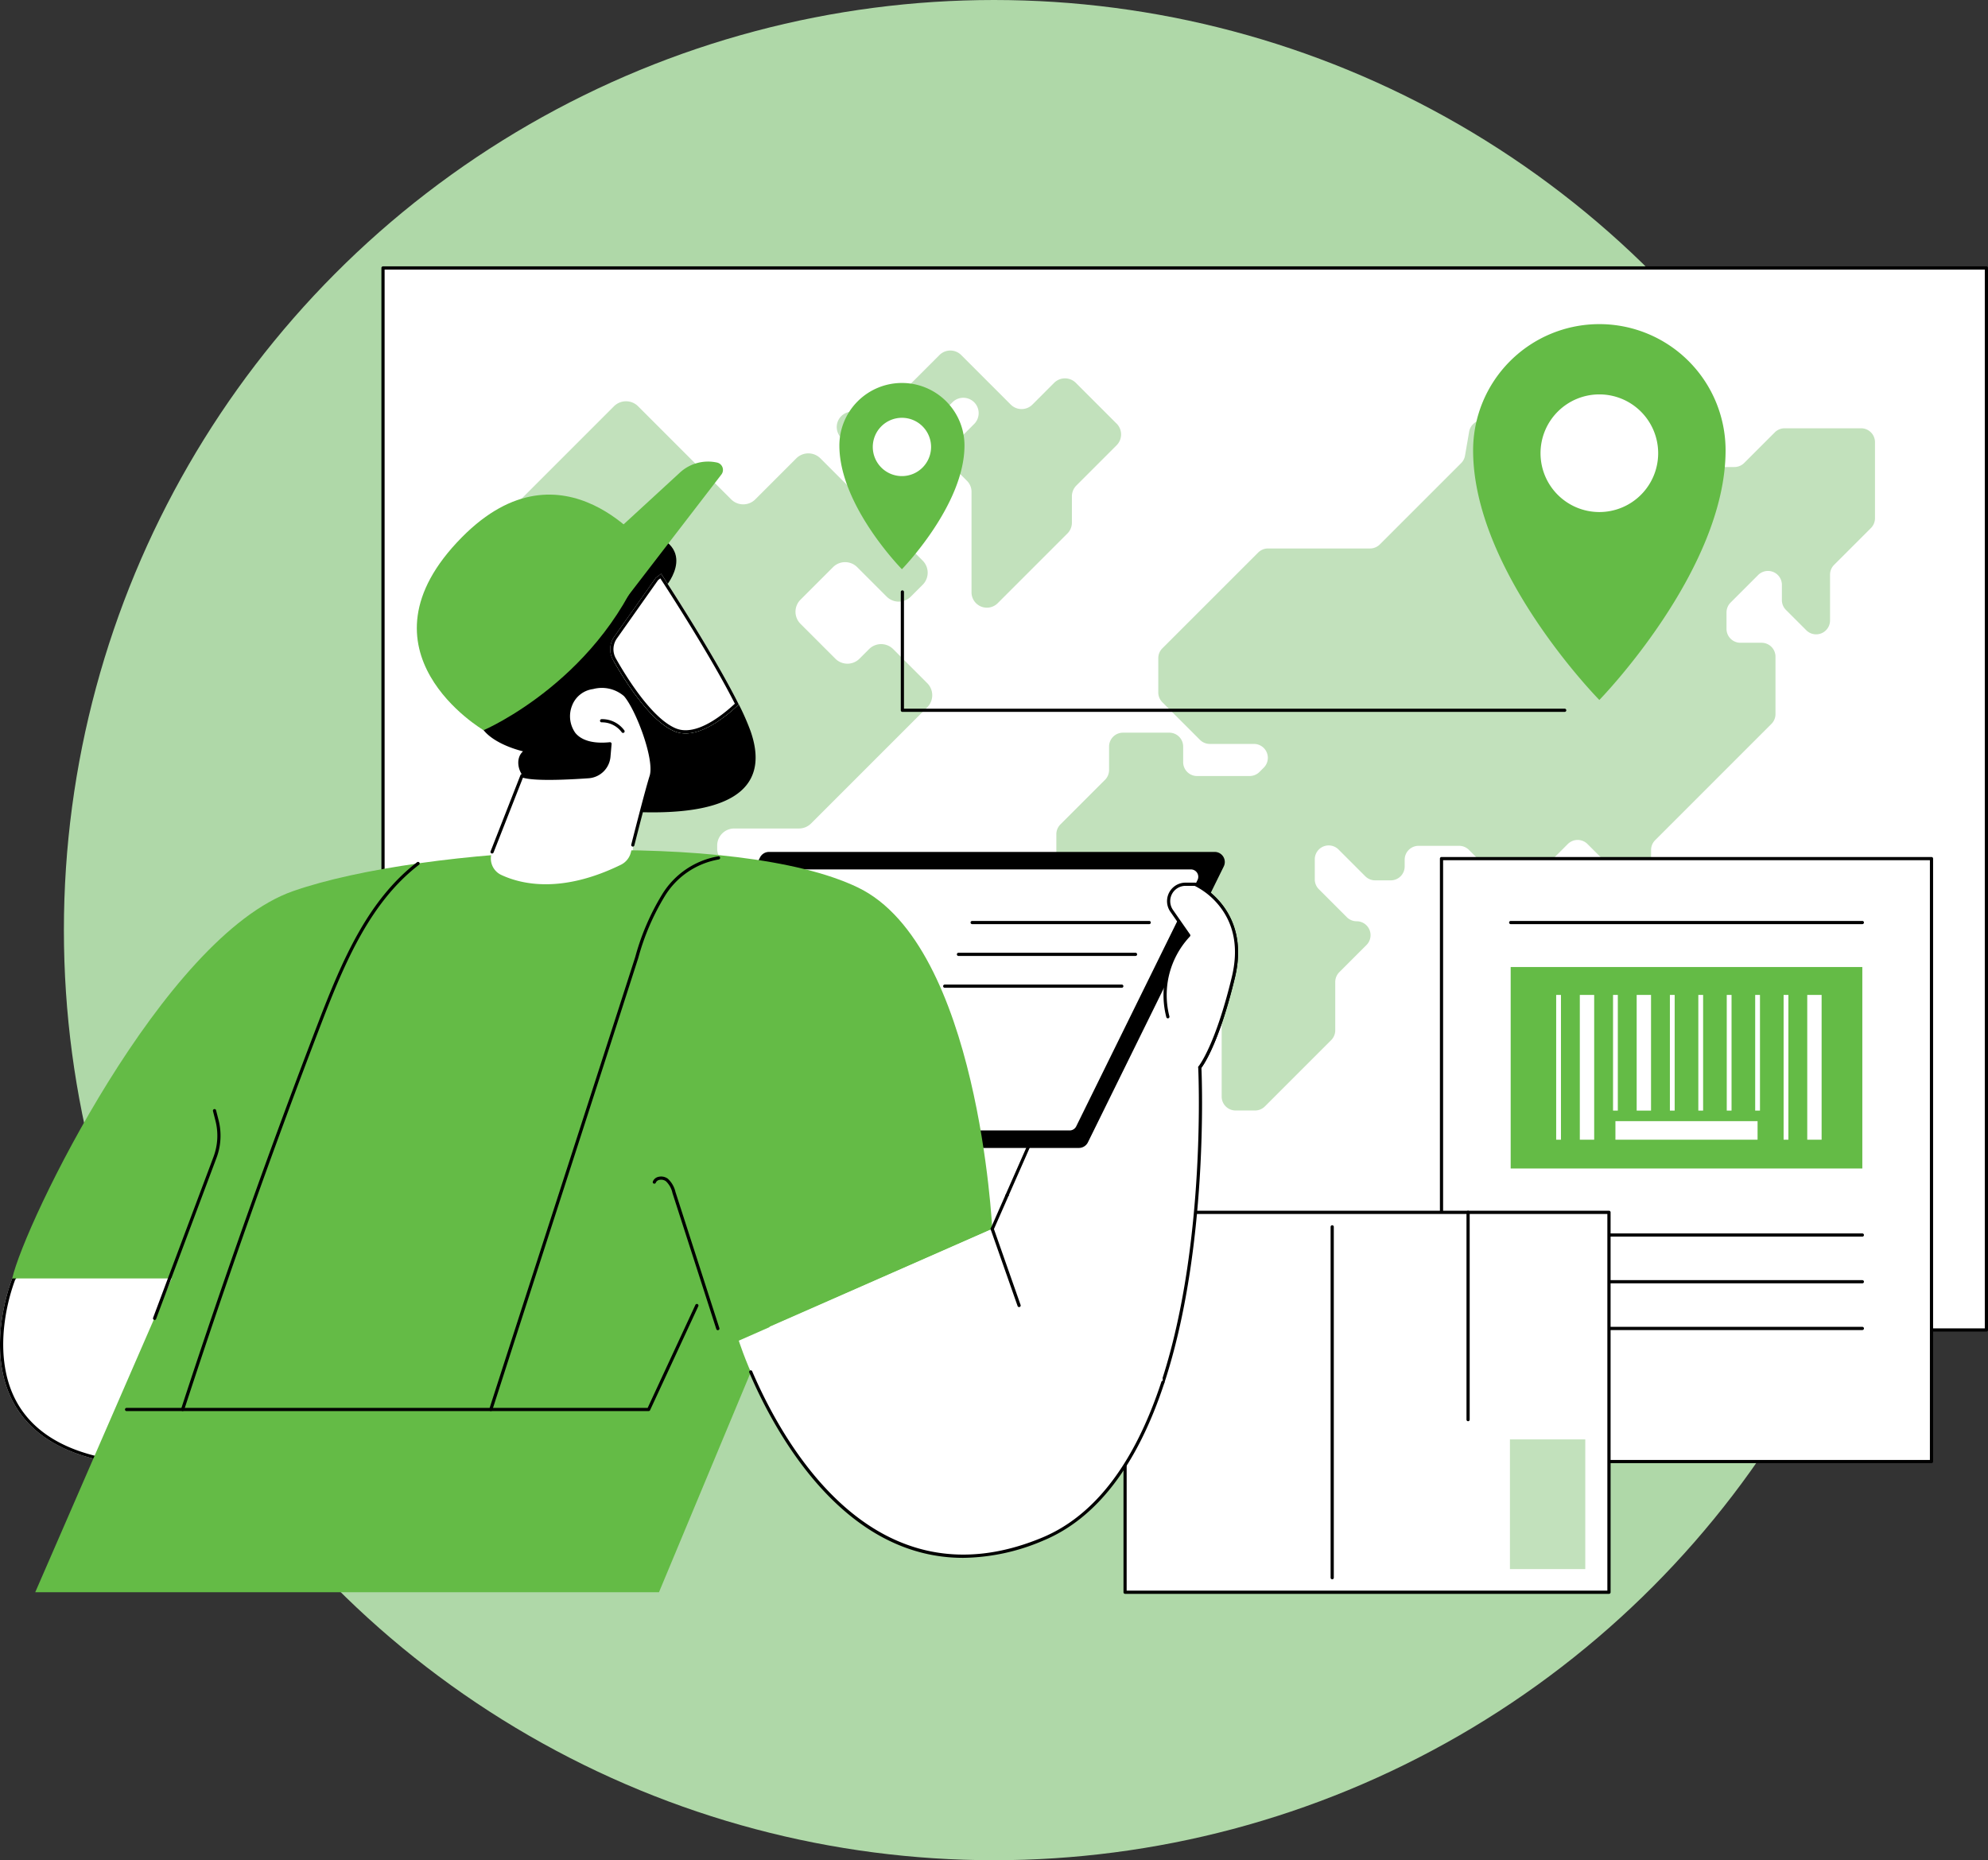
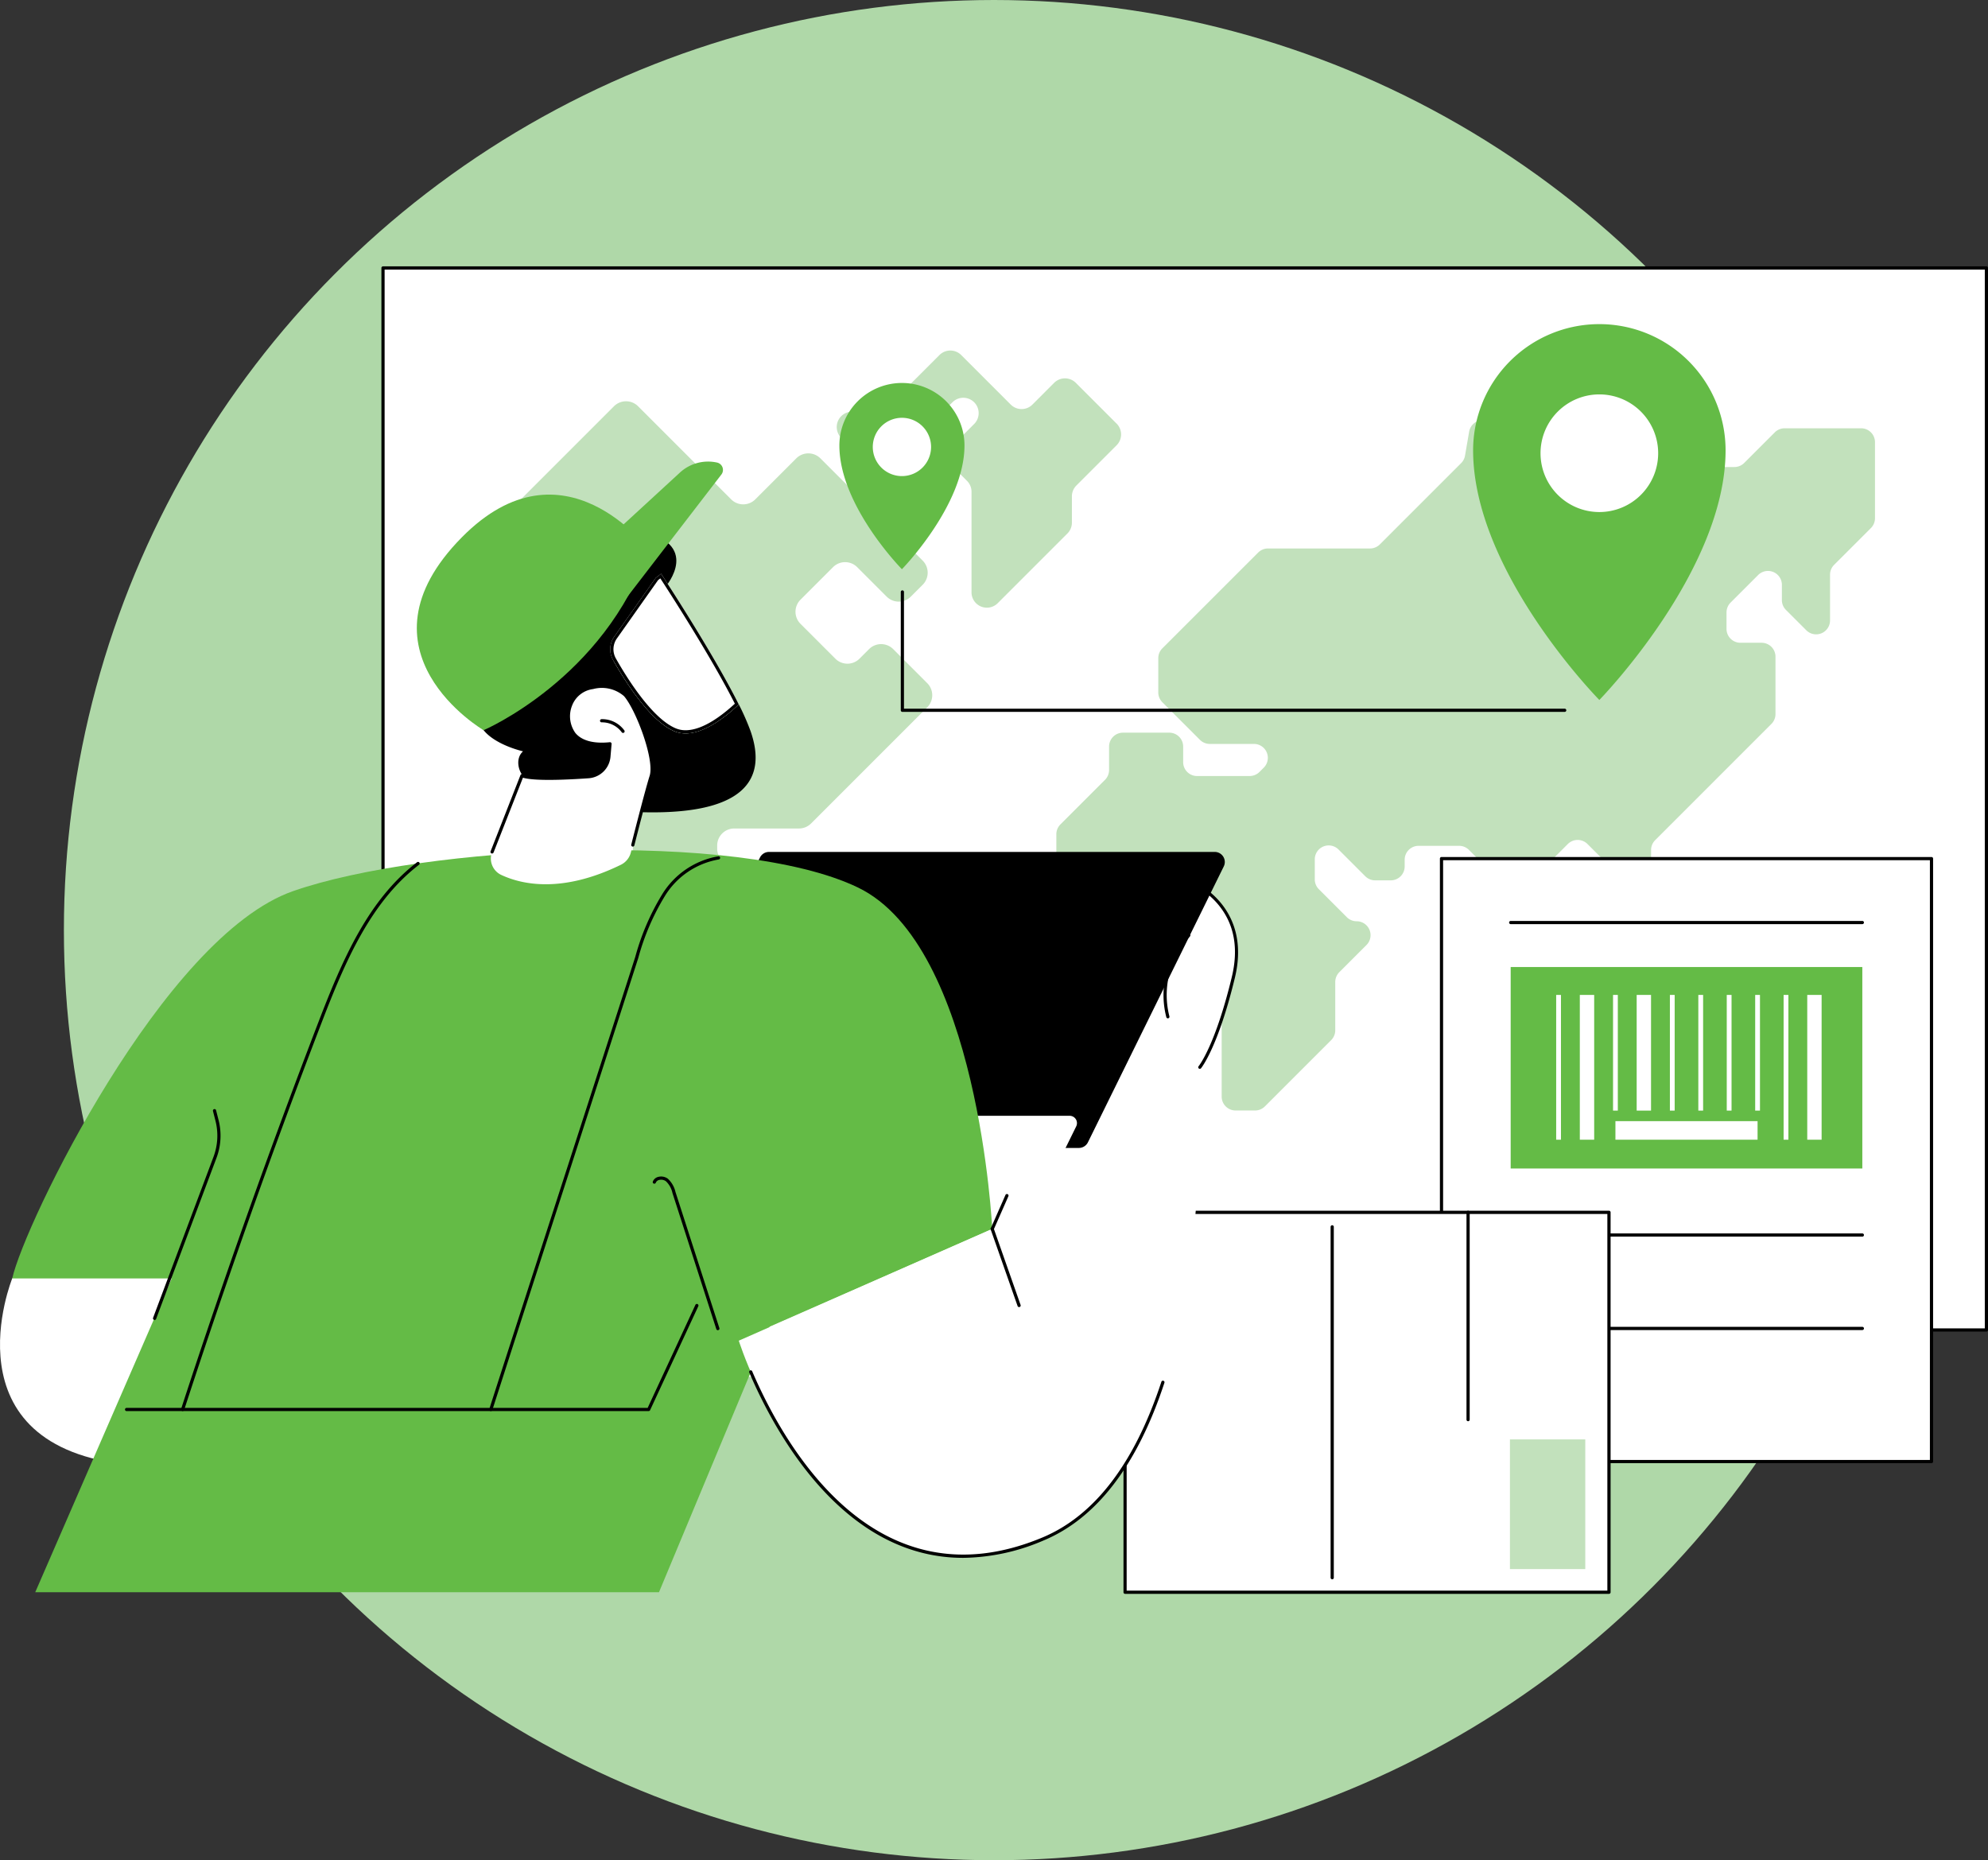
<svg xmlns="http://www.w3.org/2000/svg" width="272.845" height="255.305" viewBox="0 0 272.845 255.305">
  <rect x="0" y="0" width="272.845" height="255.305" fill="#333333" stroke="none" />
  <defs>
    <clipPath id="clip-path">
      <rect id="Rectangle_16757" data-name="Rectangle 16757" width="272.845" height="182.189" fill="none" />
    </clipPath>
  </defs>
  <g id="Group_30837" data-name="Group 30837" transform="translate(-326.926 -1946.475)">
    <circle id="Ellipse_244" data-name="Ellipse 244" cx="127.652" cy="127.652" r="127.652" transform="translate(335.695 1946.475)" fill="#afd8a8" />
    <g id="Group_30765" data-name="Group 30765" transform="translate(326.926 1983.032)">
      <rect id="Rectangle_16741" data-name="Rectangle 16741" width="220.06" height="145.752" transform="translate(52.567 0.219)" fill="#fff" />
      <g id="Group_30764" data-name="Group 30764">
        <g id="Group_30763" data-name="Group 30763" clip-path="url(#clip-path)">
          <path id="Path_38773" data-name="Path 38773" d="M287.807,146.191H67.747a.22.22,0,0,1-.219-.219V.219A.22.22,0,0,1,67.747,0H287.807a.219.219,0,0,1,.219.219V145.971a.219.219,0,0,1-.219.219m-219.841-.438H287.587V.439H67.966Z" transform="translate(-15.18)" />
          <path id="Path_38774" data-name="Path 38774" d="M297.469,28.341H286.977a1.908,1.908,0,0,0-1.35.559l-4.2,4.2a1.908,1.908,0,0,1-1.35.559H253.574a1.908,1.908,0,0,1-1.35-.559l-5.317-5.318a1.909,1.909,0,0,0-3.23,1.026l-.567,3.29a1.9,1.9,0,0,1-.531,1.026L231.423,44.277a1.908,1.908,0,0,1-1.35.559h-14a1.911,1.911,0,0,0-1.35.559L201.572,58.542a1.908,1.908,0,0,0-.559,1.35v4.7a1.908,1.908,0,0,0,.559,1.35l5.16,5.16a1.908,1.908,0,0,0,1.35.559h6.058a1.908,1.908,0,0,1,1.35,3.257l-.59.59a1.91,1.91,0,0,1-1.349.559h-7.216a1.909,1.909,0,0,1-1.908-1.909V72.024a1.908,1.908,0,0,0-1.909-1.908h-6.35a1.909,1.909,0,0,0-1.909,1.908V75.24a1.908,1.908,0,0,1-.559,1.35l-6.119,6.119a1.908,1.908,0,0,0-.559,1.35v5.975a1.908,1.908,0,0,0,.559,1.35l4.83,4.83a1.908,1.908,0,0,0,1.35.559h9.058a1.909,1.909,0,0,1,1.909,1.909v4.212a1.907,1.907,0,0,0,.558,1.349l3.868,3.868a1.908,1.908,0,0,1,.559,1.35v10.6a1.908,1.908,0,0,0,1.909,1.909h2.671a1.909,1.909,0,0,0,1.349-.559l9.1-9.1a1.908,1.908,0,0,0,.559-1.35v-6.626a1.908,1.908,0,0,1,.559-1.349l3.729-3.729A1.909,1.909,0,0,0,228.24,96a1.908,1.908,0,0,1-1.35-.559L223.051,91.6a1.906,1.906,0,0,1-.559-1.349V87.5a1.908,1.908,0,0,1,3.257-1.349l3.674,3.674a1.911,1.911,0,0,0,1.35.559h2.148a1.908,1.908,0,0,0,1.908-1.909v-.92a1.908,1.908,0,0,1,1.909-1.908H242.3a1.9,1.9,0,0,1,1.349.559l5.032,5.031a1.908,1.908,0,0,0,2.7,0l5.838-5.838a1.908,1.908,0,0,1,2.7,0l5.472,5.472a1.908,1.908,0,0,0,3.257-1.35v-3.3a1.908,1.908,0,0,1,.559-1.35l15.955-15.955a1.908,1.908,0,0,0,.559-1.35V59.687a1.908,1.908,0,0,0-1.908-1.909h-2.9A1.908,1.908,0,0,1,279,55.871V53.613a1.908,1.908,0,0,1,.559-1.35l3.784-3.784a1.908,1.908,0,0,1,3.257,1.35v2.092a1.908,1.908,0,0,0,.559,1.35l2.792,2.792a1.908,1.908,0,0,0,3.257-1.349V48.435a1.908,1.908,0,0,1,.559-1.349l5.051-5.05a1.911,1.911,0,0,0,.559-1.35V30.25a1.908,1.908,0,0,0-1.909-1.909" transform="translate(-42.043 -6.119)" fill="#c2e1bc" />
          <path id="Path_38775" data-name="Path 38775" d="M323.081,139.876l-5.675-5.675a1.263,1.263,0,0,0-2.156.893,1.263,1.263,0,0,1-2.156.893l-.259-.258a1.266,1.266,0,0,1-.364-.767L312,130.239a1.263,1.263,0,0,0-1.257-1.137h-4.222a1.262,1.262,0,0,0-.893.37l-9.564,9.564a1.261,1.261,0,0,0-.37.893v7.362a1.263,1.263,0,0,0,2.156.893l1.785-1.785a1.262,1.262,0,0,1,.893-.37h8.412a1.262,1.262,0,0,1,1.263,1.263v4.729a1.263,1.263,0,0,0,1.263,1.263h5.785a1.262,1.262,0,0,0,.892-.37l4.938-4.938a1.261,1.261,0,0,0,.37-.893V140.77a1.261,1.261,0,0,0-.37-.893" transform="translate(-66.473 -29.022)" fill="#c2e1bc" />
          <path id="Path_38776" data-name="Path 38776" d="M166.66,121.547l-17.615-11.011a3.016,3.016,0,0,0-3.731.425l-7.842,7.841a3.016,3.016,0,0,0,0,4.265l6.249,6.249a3.015,3.015,0,0,1,0,4.265l-1.136,1.137a3.014,3.014,0,0,0-.884,2.133v17a3.014,3.014,0,0,0,.884,2.133l2.51,2.511a3.016,3.016,0,0,0,5.149-2.133v-6.11a3.015,3.015,0,0,1,.883-2.133l16.068-16.068a3.016,3.016,0,0,0,.883-2.133V124.1a3.017,3.017,0,0,0-1.417-2.557" transform="translate(-30.706 -24.746)" fill="#c2e1bc" />
          <path id="Path_38777" data-name="Path 38777" d="M146.938,62.574,142.266,57.9a2.342,2.342,0,0,0-3.312,0l-1.314,1.314a2.341,2.341,0,0,1-3.312,0l-4.784-4.784a2.341,2.341,0,0,1,0-3.312l4.468-4.468a2.341,2.341,0,0,1,3.312,0l4.048,4.047a2.341,2.341,0,0,0,3.312,0l1.629-1.629a2.341,2.341,0,0,0,0-3.312L132.277,31.721a2.343,2.343,0,0,0-3.312,0l-5.625,5.626a2.343,2.343,0,0,1-3.312,0L107.255,24.572a2.341,2.341,0,0,0-3.312,0L88.224,40.29a2.343,2.343,0,0,0,0,3.312L90.8,46.178a2.341,2.341,0,0,1,0,3.312l-.549.55a2.342,2.342,0,1,0,3.312,3.312l2.967-2.967a2.343,2.343,0,0,1,3.312,0l3.073,3.073a2.341,2.341,0,0,1,.686,1.656v7.312a2.341,2.341,0,0,1-.686,1.656l-.707.707a2.341,2.341,0,0,0,0,3.312l3.651,3.651a2.344,2.344,0,0,1,.685,1.656V85.624a2.342,2.342,0,0,0,1.13,2l7.433,4.494a2.335,2.335,0,0,0,1.038.331l5.119.379.45.053a2.342,2.342,0,0,0,1.93-3.982l-.59-.589a2.341,2.341,0,0,0-1.656-.686h-.947a2.342,2.342,0,0,1-2.342-2.342V84.86a2.342,2.342,0,0,1,2.342-2.342h8.885a2.344,2.344,0,0,0,1.656-.685l15.947-15.947a2.341,2.341,0,0,0,0-3.312" transform="translate(-19.679 -5.37)" fill="#c2e1bc" />
          <path id="Path_38778" data-name="Path 38778" d="M186.544,24.925l-5.589-5.589a2.107,2.107,0,0,0-2.979,0L175,22.317a2.107,2.107,0,0,1-2.979,0l-6.8-6.8a2.108,2.108,0,0,0-2.98,0l-6.1,6.1a2.1,2.1,0,0,1-1.042.569l-5.3,1.153a2.107,2.107,0,0,0-1.041,3.548l3.7,3.7a2.105,2.105,0,0,0,2.979,0l8.619-8.619a2.107,2.107,0,0,1,2.979,2.979L164.1,27.891a2.107,2.107,0,0,0,0,2.979l1.922,1.922a2.106,2.106,0,0,1,.617,1.49v13.8a2.106,2.106,0,0,0,3.6,1.489l9.561-9.561a2.107,2.107,0,0,0,.617-1.489V34.911a2.106,2.106,0,0,1,.617-1.49l5.516-5.516a2.107,2.107,0,0,0,0-2.979" transform="translate(-33.302 -3.349)" fill="#c2e1bc" />
          <rect id="Rectangle_16742" data-name="Rectangle 16742" width="67.249" height="82.752" transform="translate(197.841 81.28)" fill="#fff" />
          <path id="Path_38779" data-name="Path 38779" d="M322.4,187.759H255.15a.22.22,0,0,1-.219-.219V104.788a.219.219,0,0,1,.219-.219H322.4a.218.218,0,0,1,.219.219v82.752a.219.219,0,0,1-.219.219m-67.031-.438H322.18V105.007H255.369Z" transform="translate(-57.309 -23.507)" />
          <rect id="Rectangle_16743" data-name="Rectangle 16743" width="48.262" height="27.651" transform="translate(207.334 96.162)" fill="#64bb46" />
          <rect id="Rectangle_16744" data-name="Rectangle 16744" width="0.657" height="19.87" transform="translate(213.579 99.991)" fill="#fff" />
          <rect id="Rectangle_16745" data-name="Rectangle 16745" width="1.971" height="19.87" transform="translate(216.824 99.991)" fill="#fff" />
          <rect id="Rectangle_16746" data-name="Rectangle 16746" width="0.657" height="15.876" transform="translate(221.383 99.99)" fill="#fff" />
          <rect id="Rectangle_16747" data-name="Rectangle 16747" width="1.971" height="15.876" transform="translate(224.627 99.99)" fill="#fff" />
          <rect id="Rectangle_16748" data-name="Rectangle 16748" width="0.657" height="15.876" transform="translate(229.186 99.99)" fill="#fff" />
          <rect id="Rectangle_16749" data-name="Rectangle 16749" width="0.657" height="15.876" transform="translate(233.089 99.99)" fill="#fff" />
          <rect id="Rectangle_16750" data-name="Rectangle 16750" width="0.657" height="15.876" transform="translate(236.99 99.99)" fill="#fff" />
          <rect id="Rectangle_16751" data-name="Rectangle 16751" width="0.657" height="15.876" transform="translate(240.892 99.99)" fill="#fff" />
          <rect id="Rectangle_16752" data-name="Rectangle 16752" width="0.657" height="19.87" transform="translate(244.793 99.991)" fill="#fff" />
          <rect id="Rectangle_16753" data-name="Rectangle 16753" width="1.971" height="19.87" transform="translate(248.038 99.991)" fill="#fff" />
          <rect id="Rectangle_16754" data-name="Rectangle 16754" width="19.509" height="2.547" transform="translate(221.711 117.314)" fill="#fff" />
          <path id="Path_38780" data-name="Path 38780" d="M315.659,116.326H267.4a.219.219,0,1,1,0-.438h48.262a.219.219,0,0,1,0,.438" transform="translate(-60.062 -26.052)" />
          <path id="Path_38781" data-name="Path 38781" d="M315.659,171.652H267.4a.219.219,0,1,1,0-.438h48.262a.219.219,0,0,1,0,.438" transform="translate(-60.062 -38.489)" />
-           <path id="Path_38782" data-name="Path 38782" d="M315.659,179.921H267.4a.219.219,0,1,1,0-.438h48.262a.219.219,0,0,1,0,.438" transform="translate(-60.062 -40.348)" />
          <path id="Path_38783" data-name="Path 38783" d="M315.659,188.191H267.4a.219.219,0,1,1,0-.438h48.262a.219.219,0,0,1,0,.438" transform="translate(-60.062 -42.207)" />
          <path id="Path_38784" data-name="Path 38784" d="M290.115,29.622a11.849,11.849,0,1,1-11.849-11.849,11.849,11.849,0,0,1,11.849,11.849" transform="translate(-59.891 -3.995)" fill="#fff" />
          <path id="Path_38785" data-name="Path 38785" d="M278.135,10.226A17.325,17.325,0,0,0,260.81,27.551c0,16.686,17.325,34.257,17.325,34.257s17.325-17.73,17.325-34.257a17.325,17.325,0,0,0-17.325-17.325m0,25.791a8.073,8.073,0,1,1,8.073-8.073,8.073,8.073,0,0,1-8.073,8.073" transform="translate(-58.631 -2.299)" fill="#64bb46" />
          <path id="Path_38786" data-name="Path 38786" d="M163.13,30.256a5.872,5.872,0,1,1-5.872-5.872,5.872,5.872,0,0,1,5.872,5.872" transform="translate(-34.032 -5.482)" fill="#fff" />
          <path id="Path_38787" data-name="Path 38787" d="M157.194,20.644a8.585,8.585,0,0,0-8.585,8.585c0,8.269,8.585,16.976,8.585,16.976s8.585-8.786,8.585-16.976a8.585,8.585,0,0,0-8.585-8.585m0,12.781a4,4,0,1,1,4-4,4,4,0,0,1-4,4" transform="translate(-33.408 -4.641)" fill="#64bb46" />
          <path id="Path_38788" data-name="Path 38788" d="M250.6,74.04H159.7a.219.219,0,0,1-.219-.219V57.578a.219.219,0,0,1,.438,0V73.6H250.6a.219.219,0,0,1,0,.438" transform="translate(-35.852 -12.894)" />
          <rect id="Rectangle_16755" data-name="Rectangle 16755" width="66.414" height="52.142" transform="translate(154.414 129.829)" fill="#fff" />
          <path id="Path_38789" data-name="Path 38789" d="M265.544,219.775H199.13a.218.218,0,0,1-.219-.219V167.414a.219.219,0,0,1,.219-.219h66.414a.22.22,0,0,1,.219.219v52.142a.219.219,0,0,1-.219.219m-66.2-.438h65.976v-51.7H199.348Z" transform="translate(-44.716 -37.586)" />
          <path id="Path_38790" data-name="Path 38790" d="M235.8,218.354a.218.218,0,0,1-.219-.219V170a.219.219,0,1,1,.437,0v48.14a.218.218,0,0,1-.219.219" transform="translate(-52.96 -38.166)" />
          <path id="Path_38791" data-name="Path 38791" d="M259.856,196.083a.218.218,0,0,1-.219-.219v-28.45a.219.219,0,1,1,.438,0v28.45a.219.219,0,0,1-.219.219" transform="translate(-58.367 -37.586)" />
          <rect id="Rectangle_16756" data-name="Rectangle 16756" width="10.34" height="17.797" transform="translate(207.232 160.993)" fill="#c2e1bc" />
          <path id="Path_38792" data-name="Path 38792" d="M1.681,176.7s-9.42,23.174,16.345,25.616l14.54-30.011L7.528,168.177Z" transform="translate(0 -37.807)" fill="#fff" />
-           <path id="Path_38793" data-name="Path 38793" d="M7.732,168.655l24.185,3.992L17.765,201.855c-7.439-.76-12.556-3.366-15.214-7.745-2.3-3.791-2.31-8.263-1.912-11.347a26.759,26.759,0,0,1,1.431-5.852Zm-.2-.478L1.681,176.7s-9.42,23.174,16.345,25.616l14.54-30.011Z" transform="translate(0 -37.807)" />
          <path id="Path_38794" data-name="Path 38794" d="M204.088,109.394h-1.3a2.321,2.321,0,0,0-1.905,3.647l2.347,3.371L186.675,134.7a13.128,13.128,0,0,0-2.281,3.519l-6.127,13.911,21.412,25.61c6.3-19.148,5.067-43.233,5.067-43.233s2.3-2.8,4.6-12.332-5.259-12.786-5.259-12.786" transform="translate(-40.075 -24.592)" fill="#fff" />
-           <path id="Path_38795" data-name="Path 38795" d="M199.615,177.9a.218.218,0,0,1-.167-.078l-21.413-25.61a.219.219,0,0,1-.033-.229l6.128-13.912a13.335,13.335,0,0,1,2.319-3.578l16.434-18.164-2.247-3.227a2.54,2.54,0,0,1,2.085-3.991h1.3a.226.226,0,0,1,.087.018c.077.033,7.7,3.439,5.385,13.039-2.122,8.791-4.224,11.862-4.592,12.35.07,1.564.976,24.818-5.081,43.231a.22.22,0,0,1-.167.147.191.191,0,0,1-.042,0m-21.157-25.865,21.072,25.2c6.077-18.833,4.946-42.54,4.933-42.778a.215.215,0,0,1,.05-.15c.022-.028,2.3-2.9,4.558-12.244.935-3.875.359-7.16-1.713-9.764a10.115,10.115,0,0,0-3.381-2.752h-1.255a2.1,2.1,0,0,0-1.726,3.3l2.346,3.371a.218.218,0,0,1-.017.272l-16.552,18.292a12.886,12.886,0,0,0-2.243,3.46Z" transform="translate(-40.011 -24.529)" />
          <path id="Path_38796" data-name="Path 38796" d="M172.866,144.3H111.692a1.382,1.382,0,0,1-1.24-1.992L129.1,104.442a1.382,1.382,0,0,1,1.24-.771h61.174a1.382,1.382,0,0,1,1.24,1.992l-18.644,37.864a1.382,1.382,0,0,1-1.24.771" transform="translate(-24.798 -23.306)" />
-           <path id="Path_38797" data-name="Path 38797" d="M115.1,141.142l16.648-33.812a1.007,1.007,0,0,1,.9-.561h56.657a1.006,1.006,0,0,1,.9,1.45l-16.648,33.812a1.006,1.006,0,0,1-.9.561H116a1.006,1.006,0,0,1-.9-1.45" transform="translate(-25.851 -24.002)" fill="#fff" />
+           <path id="Path_38797" data-name="Path 38797" d="M115.1,141.142a1.007,1.007,0,0,1,.9-.561h56.657a1.006,1.006,0,0,1,.9,1.45l-16.648,33.812a1.006,1.006,0,0,1-.9.561H116a1.006,1.006,0,0,1-.9-1.45" transform="translate(-25.851 -24.002)" fill="#fff" />
          <path id="Path_38798" data-name="Path 38798" d="M196.354,116.326h-24.3a.219.219,0,0,1,0-.438h24.3a.219.219,0,0,1,0,.438" transform="translate(-38.629 -26.052)" />
          <path id="Path_38799" data-name="Path 38799" d="M193.93,121.959h-24.3a.219.219,0,0,1,0-.438h24.3a.219.219,0,0,1,0,.438" transform="translate(-38.084 -27.318)" />
          <path id="Path_38800" data-name="Path 38800" d="M191.5,127.593h-24.3a.219.219,0,0,1,0-.438h24.3a.219.219,0,0,1,0,.438" transform="translate(-37.539 -28.585)" />
          <path id="Path_38801" data-name="Path 38801" d="M5.324,205.2H90.93l15.2-36.447,30.537-13.41s-1.843-38.867-18.43-46.861-59.7-5.719-77.515.492S3.8,154.724,2.168,162.133H24.052Z" transform="translate(-0.487 -23.235)" fill="#64bb46" />
          <path id="Path_38802" data-name="Path 38802" d="M27.308,178.138a.224.224,0,0,1-.077-.014.22.22,0,0,1-.129-.282l8.288-22.089a8.239,8.239,0,0,0,.271-4.95l-.341-1.336a.219.219,0,0,1,.425-.108l.34,1.336a8.671,8.671,0,0,1-.285,5.212L27.514,178a.22.22,0,0,1-.205.142" transform="translate(-6.09 -33.539)" />
          <path id="Path_38803" data-name="Path 38803" d="M124.5,182.23a.22.22,0,0,1-.209-.152L118.271,163.4a3.1,3.1,0,0,0-.9-1.616,1.125,1.125,0,0,0-.942-.17.633.633,0,0,0-.438.367.219.219,0,1,1-.408-.159,1.057,1.057,0,0,1,.725-.629,1.564,1.564,0,0,1,1.326.24,3.556,3.556,0,0,1,1.055,1.832l6.021,18.675a.219.219,0,0,1-.141.275.2.2,0,0,1-.067.011" transform="translate(-25.98 -36.225)" />
          <path id="Path_38804" data-name="Path 38804" d="M86.837,180.581a.2.2,0,0,1-.067-.011.218.218,0,0,1-.142-.275c2.747-8.544,6.454-20.006,10.038-31.09,3.566-11.028,7.254-22.43,9.988-30.935a33.067,33.067,0,0,1,3.72-8.642,11.263,11.263,0,0,1,7.692-5.185.219.219,0,0,1,.051.435,10.827,10.827,0,0,0-7.381,5,32.721,32.721,0,0,0-3.665,8.529c-2.735,8.505-6.423,19.909-9.988,30.936-3.585,11.085-7.291,22.546-10.038,31.09a.22.22,0,0,1-.209.152" transform="translate(-19.472 -23.479)" />
          <path id="Path_38805" data-name="Path 38805" d="M32.268,180.805a.2.2,0,0,1-.067-.011.219.219,0,0,1-.141-.276c5.8-17.8,12.151-35.679,18.868-53.151,3.3-8.585,6.817-16.719,13.515-21.882a.219.219,0,1,1,.267.347C58.1,110.927,54.613,119,51.337,127.525c-6.714,17.465-13.059,35.34-18.86,53.13a.22.22,0,0,1-.209.151" transform="translate(-7.205 -23.703)" />
          <path id="Path_38806" data-name="Path 38806" d="M94,198.4H22.349a.219.219,0,1,1,0-.438H93.864l6.551-14.14a.219.219,0,1,1,.4.184L94.2,198.269a.218.218,0,0,1-.2.127" transform="translate(-4.975 -41.294)" />
          <path id="Path_38807" data-name="Path 38807" d="M165.582,169.1,130.8,184.43s12.371,39.472,41.749,27.217c8.167-3.406,13.277-11.826,16.461-21.507-1.023-16.853-8.988-24.265-21.413-25.61Z" transform="translate(-29.404 -36.987)" fill="#fff" />
          <path id="Path_38808" data-name="Path 38808" d="M132.926,195.758c4.236,9.883,16.836,32.614,40.1,22.909,8.167-3.406,13.277-11.826,16.461-21.507Z" transform="translate(-29.882 -44.007)" fill="#fff" />
          <path id="Path_38809" data-name="Path 38809" d="M162,221.192c-16.4,0-25.72-16.979-29.336-25.412a.219.219,0,1,1,.4-.172c4.308,10.05,16.812,32.389,39.813,22.794,7.158-2.986,12.654-10.177,16.337-21.374a.219.219,0,1,1,.416.137c-3.725,11.323-9.3,18.6-16.585,21.64A28.6,28.6,0,0,1,162,221.192" transform="translate(-29.819 -43.943)" />
          <path id="Path_38810" data-name="Path 38810" d="M177.682,164.53l-2.013,4.571Z" transform="translate(-39.491 -36.987)" fill="#fff" />
          <path id="Path_38811" data-name="Path 38811" d="M175.606,169.256a.226.226,0,0,1-.088-.019.219.219,0,0,1-.112-.288l2.013-4.571a.219.219,0,1,1,.4.177l-2.013,4.57a.219.219,0,0,1-.2.131" transform="translate(-39.427 -36.923)" />
-           <path id="Path_38812" data-name="Path 38812" d="M209.525,116.412l-.139.153a11.963,11.963,0,0,0-1.823,13.419,13.1,13.1,0,0,0,2.641,3.833c.277.236.558.466.842.691.049-.06,2.323-2.9,4.6-12.329,2.3-9.531-5.259-12.786-5.259-12.786h-1.3a2.321,2.321,0,0,0-1.905,3.647Z" transform="translate(-46.373 -24.592)" fill="#fff" />
          <path id="Path_38813" data-name="Path 38813" d="M210.981,134.665a.222.222,0,0,1-.138-.049.218.218,0,0,1-.032-.308c.093-.116,2.307-2.923,4.557-12.242.935-3.876.359-7.161-1.713-9.764a10.138,10.138,0,0,0-3.381-2.752h-1.255a2.1,2.1,0,0,0-1.726,3.3l2.347,3.37a.22.22,0,0,1-.018.272l-.138.153a11.721,11.721,0,0,0-2.678,10.823.219.219,0,0,1-.424.109,12.157,12.157,0,0,1,2.777-11.226l.022-.024-2.247-3.228a2.54,2.54,0,0,1,2.085-3.991h1.3a.22.22,0,0,1,.087.018c.077.033,7.7,3.439,5.385,13.039-2.273,9.414-4.547,12.3-4.642,12.415a.22.22,0,0,1-.171.081" transform="translate(-46.308 -24.529)" />
          <path id="Path_38814" data-name="Path 38814" d="M179.293,181.083a.218.218,0,0,1-.206-.147l-3.688-10.5a.219.219,0,1,1,.413-.145l3.688,10.5a.218.218,0,0,1-.206.291" transform="translate(-39.427 -38.249)" />
          <path id="Path_38815" data-name="Path 38815" d="M97.574,64.6s3.257-19.517,11.788-17.9c9.1,1.73,3.942,7.708,3.942,7.708s3.838,2.689-2.407,5.528c-1.336.606-5.12,5.643-6.456,6.15-4.9,1.857-6.867-1.491-6.867-1.491" transform="translate(-21.935 -10.478)" />
          <path id="Path_38816" data-name="Path 38816" d="M124.6,76.252a33.123,33.123,0,0,0-1.64-3.738c-2.3,2.175-5.943,4.889-8.823,3.688-4.574-1.908-9.339-11.467-9.339-11.467l6.77-9.587L96.732,66.605s-5.3,19.752,11.127,20.634,18.907-4.7,16.738-10.988" transform="translate(-21.562 -12.397)" />
          <path id="Path_38817" data-name="Path 38817" d="M116.861,76.037c2.879,1.2,6.52-1.512,8.823-3.688-3.593-7.2-10.66-17.933-10.66-17.933l-.732.566-5.7,8.072a2.99,2.99,0,0,0-.164,3.2c1.6,2.833,5.067,8.381,8.433,9.786" transform="translate(-24.288 -12.233)" fill="#fff" />
          <path id="Path_38818" data-name="Path 38818" d="M114.916,55.054c1.285,1.973,7.042,10.893,10.228,17.2-1.854,1.712-4.456,3.642-6.76,3.642a3.493,3.493,0,0,1-1.354-.262c-3.315-1.383-6.854-7.172-8.221-9.6a2.564,2.564,0,0,1,.14-2.728l5.662-8.019Zm.107-.636-.732.566-5.7,8.072a2.991,2.991,0,0,0-.164,3.2c1.6,2.832,5.067,8.381,8.433,9.786a3.922,3.922,0,0,0,1.523.3c2.555,0,5.388-2.178,7.3-3.984-3.593-7.2-10.66-17.932-10.66-17.932" transform="translate(-24.288 -12.233)" />
          <path id="Path_38819" data-name="Path 38819" d="M90.9,81.167c-1.034.911-.752,2.72.255,3.66A5.884,5.884,0,0,0,95,86.08a19.507,19.507,0,0,0,6.291-.815,6.284,6.284,0,0,0,3.336-1.948,6.63,6.63,0,0,0,.856-4.647,32.155,32.155,0,0,0-2.574-10.036,5.982,5.982,0,0,0-2.828-3.407c-1.628-.662-3.472.08-4.993.96a26.863,26.863,0,0,0-8.481,7.795c-.884,1.259-2.293,2.822-1.115,4.283,1.2,1.49,3.609,2.454,5.405,2.9" transform="translate(-19.117 -14.606)" />
          <path id="Path_38820" data-name="Path 38820" d="M88.342,100.249c2.744,1.283,8.261,2.585,16.409-1.4a2.592,2.592,0,0,0,1.37-1.7c.645-2.551,2.192-8.619,2.774-10.437.744-2.323-1.923-9.27-3.554-11.154S98.728,74,97.832,76.949s.416,5.817,5.419,5.3l-.15,1.743a3.036,3.036,0,0,1-2.814,2.769c-3.009.21-7.733.429-9.114-.136l-4.1,10.465a2.487,2.487,0,0,0,1.27,3.161" transform="translate(-19.535 -16.723)" fill="#fff" />
          <path id="Path_38821" data-name="Path 38821" d="M87.058,97.243a.209.209,0,0,1-.08-.016.219.219,0,0,1-.124-.284l4.1-10.464a.219.219,0,0,1,.287-.123c1.009.412,4.211.455,9.016.12a2.8,2.8,0,0,0,2.611-2.569L103,82.424c-2.818.231-4.191-.653-4.85-1.452a4.36,4.36,0,0,1-.538-4.151,3.99,3.99,0,0,1,3.212-2.579,5.023,5.023,0,0,1,4.672,1.116c1.574,1.82,4.4,8.856,3.6,11.364-.516,1.612-1.794,6.578-2.509,9.395a.219.219,0,1,1-.424-.108c.716-2.822,2-7.8,2.516-9.42.709-2.209-1.861-9.036-3.511-10.943a4.65,4.65,0,0,0-4.25-.974,3.574,3.574,0,0,0-2.885,2.278,3.943,3.943,0,0,0,.457,3.746c.874,1.061,2.511,1.5,4.729,1.27a.225.225,0,0,1,.177.062.22.22,0,0,1,.064.175l-.15,1.743a3.24,3.24,0,0,1-3.017,2.969c-3.286.229-7.435.392-9-.078L87.262,97.1a.219.219,0,0,1-.2.139" transform="translate(-19.522 -16.659)" />
          <path id="Path_38822" data-name="Path 38822" d="M109.392,82.055a.219.219,0,0,1-.178-.091,3.364,3.364,0,0,0-2.755-1.363h-.006a.219.219,0,0,1-.006-.438,3.769,3.769,0,0,1,3.123,1.546.219.219,0,0,1-.05.305.216.216,0,0,1-.127.041" transform="translate(-23.882 -18.021)" />
          <path id="Path_38823" data-name="Path 38823" d="M82.963,72.743s16.605-7.1,22.656-24.753c0,0-11.683-15.823-25.616-1.747-15.517,15.676,2.96,26.5,2.96,26.5" transform="translate(-16.59 -9.084)" fill="#64bb46" />
          <path id="Path_38824" data-name="Path 38824" d="M95.491,53.806l9.73,2.362,15.255-19.831a1.036,1.036,0,0,0-.6-1.643,5.7,5.7,0,0,0-5.085,1.37Z" transform="translate(-21.467 -7.769)" fill="#64bb46" />
        </g>
      </g>
    </g>
  </g>
</svg>